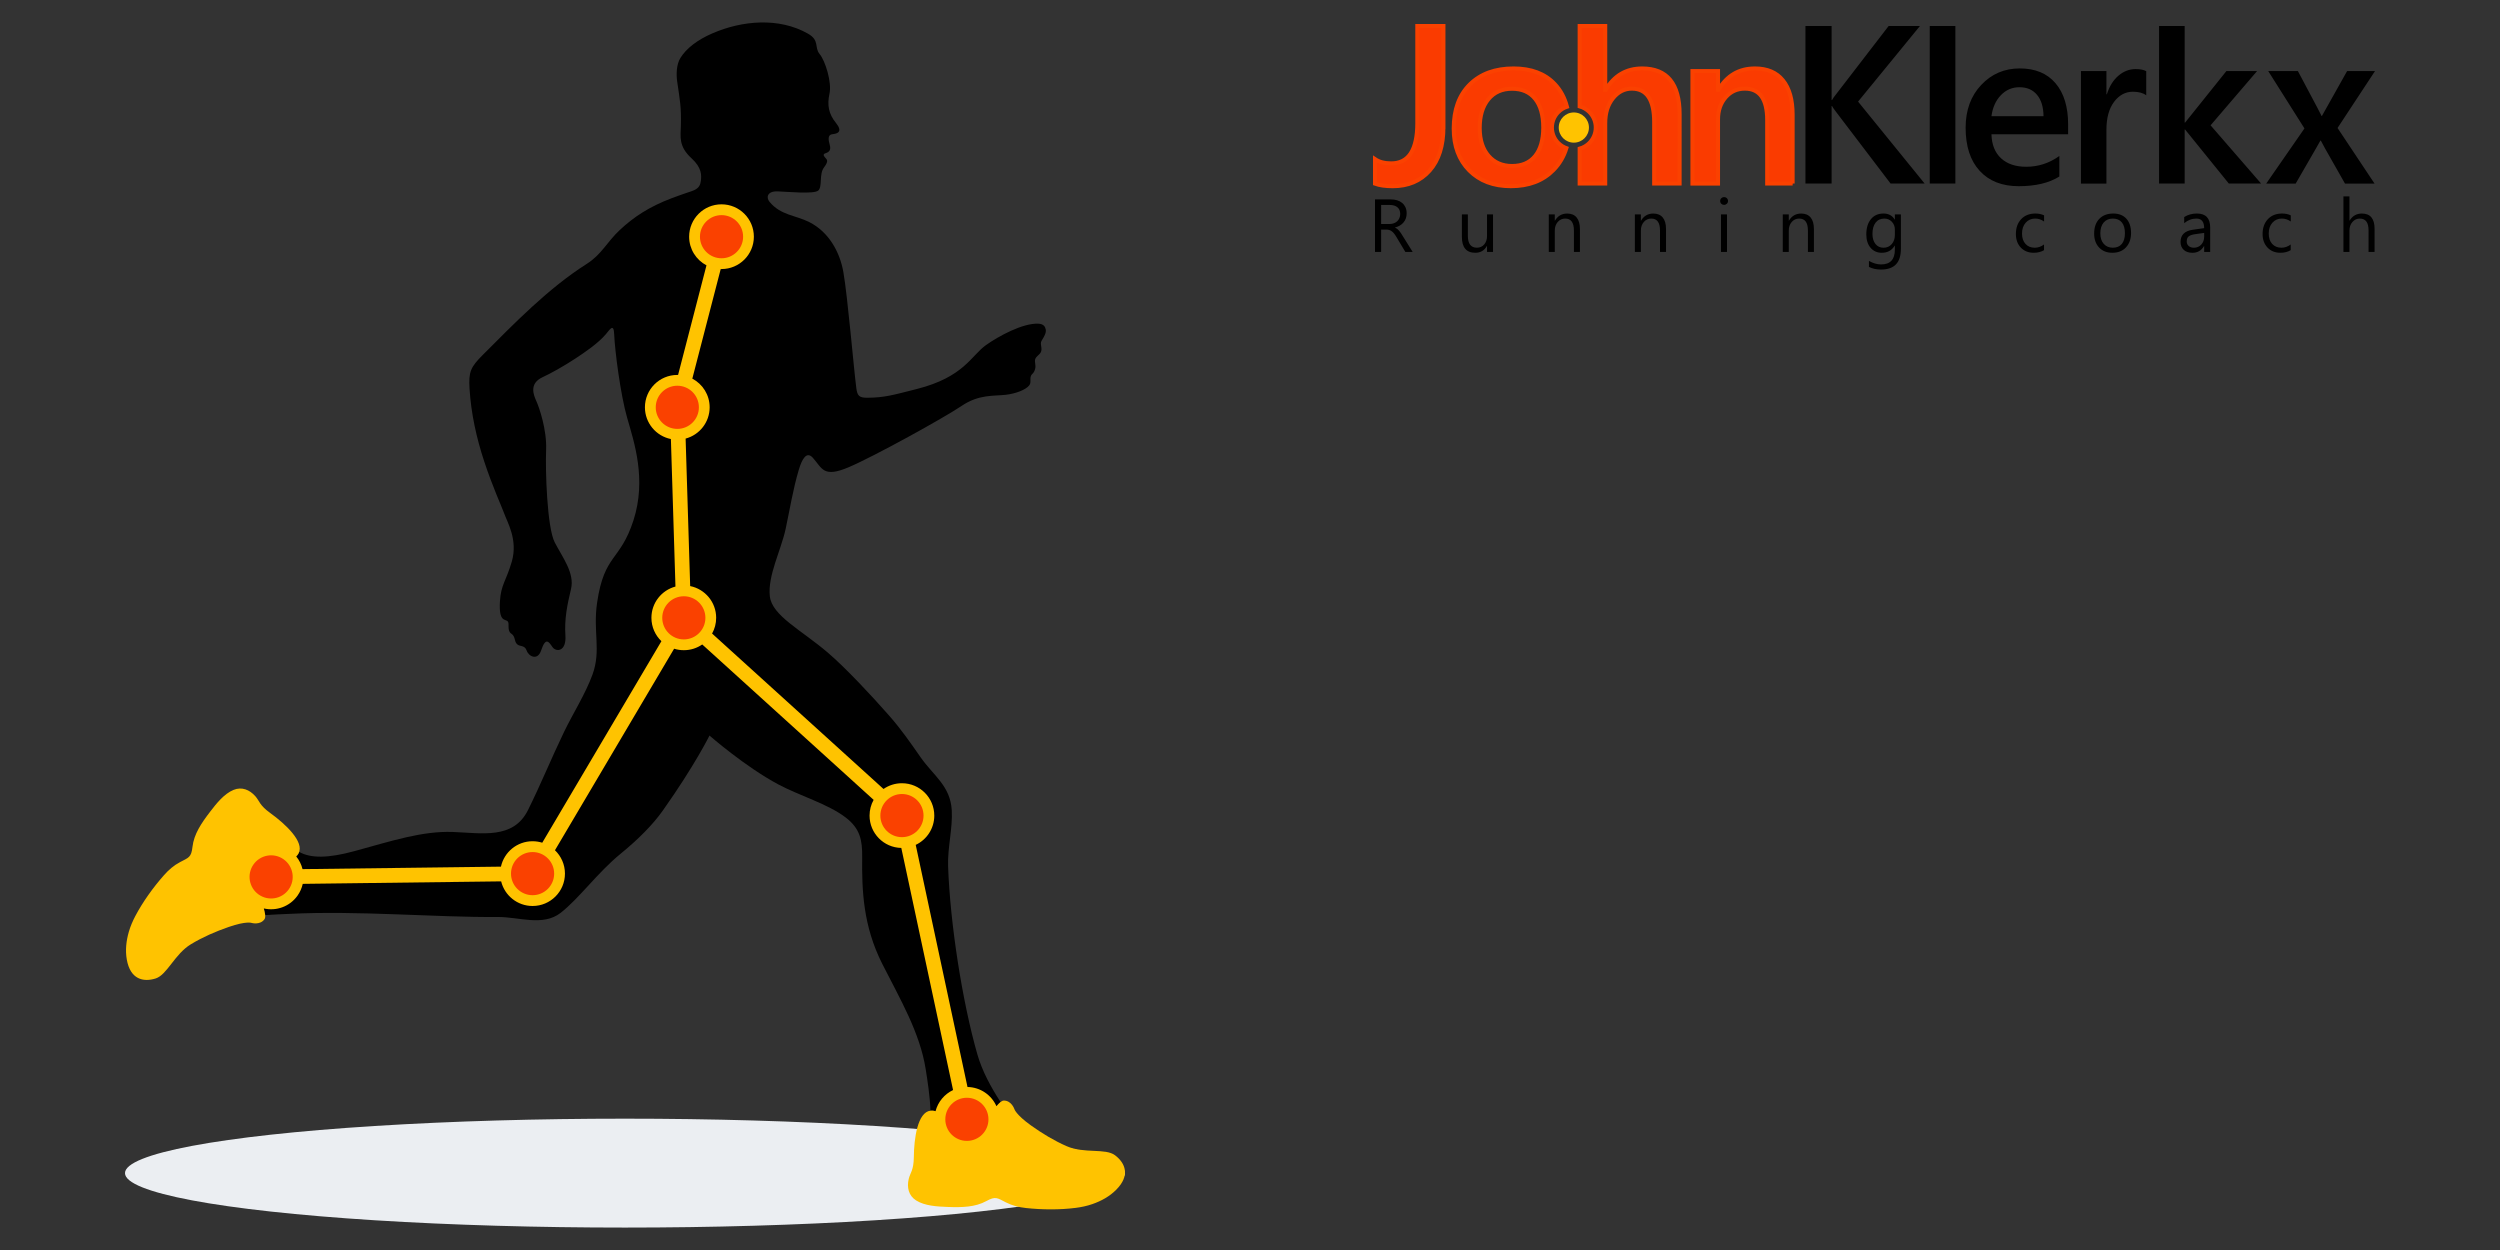
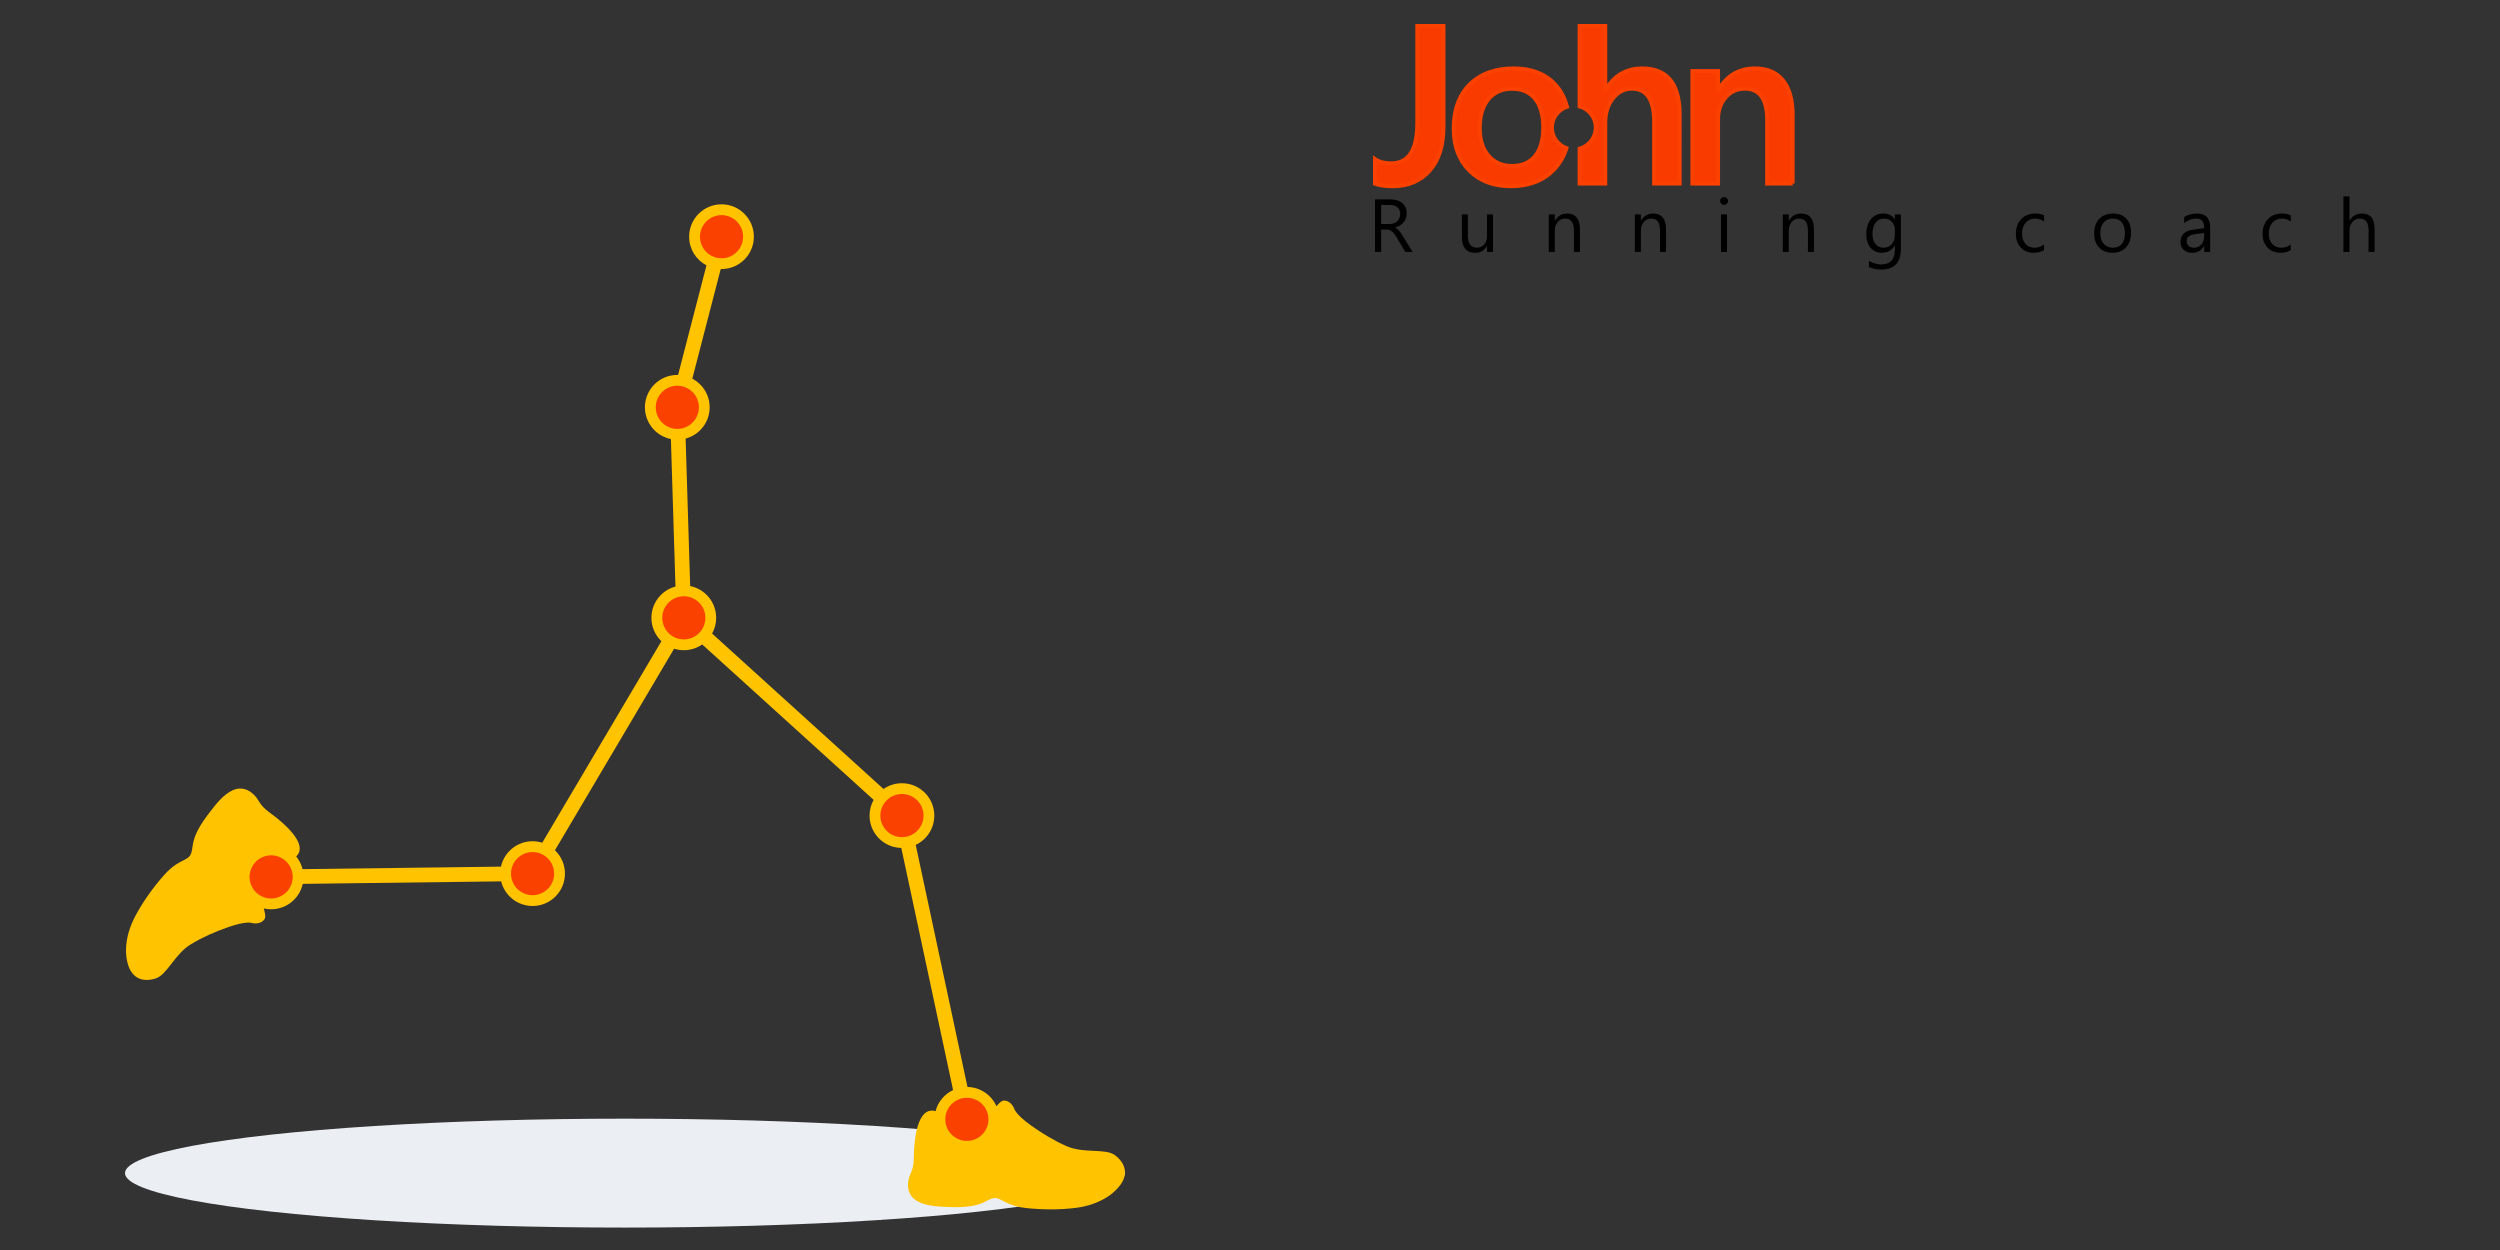
<svg xmlns="http://www.w3.org/2000/svg" version="1.1" id="Layer_1" x="0px" y="0px" width="192px" height="96px" viewBox="0 0 192 96" enable-background="new 0 0 192 96" xml:space="preserve">
  <rect x="0" y="0" width="192" height="96" fill="#333333" stroke="none" />
  <ellipse fill="#EBEEF2" cx="47.995" cy="90.096" rx="38.396" ry="4.182" />
-   <path d="M75.064,80.982c-1.165-4.058-2.097-10.087-2.25-14.453c-0.049-1.424,0.362-2.934,0.281-4.308  c-0.111-1.871-1.405-2.646-2.395-4.065c-0.766-1.098-1.485-2.137-2.381-3.159c-1.376-1.57-3.398-3.728-4.741-4.874  c-2.046-1.748-4.285-2.835-4.455-4.327c-0.179-1.567,0.87-3.571,1.213-5.171c0.327-1.525,0.564-3.042,1.015-4.557  c0.237-0.794,0.589-1.454,1.076-0.909c0.725,0.81,0.789,1.556,2.75,0.725c1.961-0.832,7.354-3.815,8.676-4.711  c1.321-0.896,2.451-0.746,3.389-0.853c0.762-0.086,1.538-0.384,1.802-0.721c0.172-0.22,0.037-0.476,0.127-0.717  c0.073-0.195,0.235-0.182,0.33-0.565c0.071-0.289-0.065-0.517,0.003-0.734c0.066-0.208,0.31-0.322,0.419-0.511  c0.174-0.302-0.086-0.643,0.068-0.897c0.192-0.318,0.378-0.606,0.319-0.885c-0.045-0.215-0.17-0.412-0.562-0.431  c-1.198-0.059-3.081,0.967-4.042,1.657c-1.129,0.81-1.684,2.441-5.286,3.357c-1.885,0.479-2.47,0.656-3.77,0.674  c-0.673,0.009-0.808-0.15-0.886-0.745c-0.196-1.497-0.664-7.029-0.993-8.903c-0.277-1.583-1.143-3.091-2.604-3.835  c-1.077-0.548-2.208-0.52-3.07-1.567c-0.27-0.328-0.186-0.825,0.622-0.8c0.704,0.021,2.812,0.237,3.132-0.072  c0.319-0.31,0.044-1.25,0.428-1.761s0.234-0.597,0.106-0.746s-0.22-0.277,0.036-0.358c0.256-0.082,0.412-0.238,0.305-0.622  c-0.107-0.384-0.182-0.798,0.21-0.834c0.393-0.037,0.813-0.189,0.258-0.871c-0.554-0.682-0.682-1.364-0.49-2.238  s-0.326-2.526-0.752-3.038c-0.434-0.521,0.02-1.048-0.899-1.572c-2.227-1.268-5.058-1.015-7.346-0.022  c-1.15,0.499-2,1.152-2.455,1.892c-0.315,0.513-0.319,1.289-0.245,1.804c0.212,1.47,0.323,1.932,0.283,3.418  c-0.021,0.81-0.188,1.557,0.813,2.473c0.814,0.745,0.77,1.321,0.725,1.728c-0.075,0.678-0.53,0.736-1.152,0.953  c-0.308,0.108-0.675,0.233-1.099,0.394c-1.735,0.657-2.922,1.451-3.981,2.442c-0.996,0.932-1.379,1.865-2.541,2.603  c-2.948,1.872-5.532,4.54-7.959,6.968c-0.956,0.956-1.117,1.305-1.035,2.623c0.119,1.902,0.529,3.768,1.125,5.573  c0.647,1.961,1.359,3.506,1.515,3.949c0.256,0.725,1.092,2.072,0.602,3.756c-0.435,1.495-0.834,1.759-0.909,3.051  c-0.094,1.625,0.41,1.319,0.605,1.538c0.146,0.163-0.079,0.708,0.263,0.932c0.34,0.224,0.21,0.565,0.435,0.8  c0.224,0.234,0.592,0.047,0.752,0.506s0.841,0.789,1.108-0.01c0.354-1.059,0.589-0.672,0.866-0.268c0.277,0.406,1.085,0.373,1-0.885  c-0.085-1.257,0.137-2.347,0.43-3.566c0.293-1.219-0.652-2.427-1.248-3.578c-0.597-1.151-0.728-5.581-0.664-7.115  c0.063-1.535-0.533-3.261-0.746-3.73c-0.213-0.469-0.589-1.356,0.477-1.847c0.649-0.299,1.632-0.851,2.498-1.42  c0.778-0.512,1.746-1.167,2.359-1.88c0.295-0.343,0.603-0.889,0.639-0.001c0.052,1.272,0.482,4.631,0.998,6.427  c0.533,1.855,1.504,4.72,0.48,7.879c-1.024,3.158-2.233,2.544-2.788,6.3c-0.334,2.259,0.329,3.664-0.36,5.548  c-0.543,1.482-1.481,2.945-2.175,4.381c-0.969,2.007-1.789,4.032-2.778,6.02c-1.127,2.262-3.539,1.754-5.776,1.673  c-2.347-0.085-4.737,0.704-7.554,1.473c-2.031,0.554-3.352,0.554-4.234,0.062c-0.014,0.041-0.031,0.082-0.052,0.121  c-0.479,0.881-1.6-0.033-2.513,1.576c-0.75,1.322-0.112,2.516-0.05,3.153c0.637-0.048,1.271-0.065,1.852-0.094  c5.303-0.265,11.167,0.275,16.021,0.24c1.604-0.012,3.453,0.74,4.813-0.315c1.407-1.092,2.847-3.103,4.605-4.538  c1.388-1.133,2.497-2.261,3.246-3.321c2.476-3.499,3.585-5.761,3.585-5.761s2.731,2.39,5.292,3.756  c1.623,0.865,3.793,1.491,5.156,2.528c1.122,0.854,1.293,1.75,1.279,3.047c-0.028,2.537,0.064,5.284,1.546,8.21  c1.369,2.7,2.889,5.28,3.33,8.071c0.137,0.863,0.331,2.096,0.369,3.203h0.001c0.996-0.117,0.898,1.326,2.738,1.143  c1.556-0.154,2.152-1.428,2.645-1.812C76.106,83.504,75.429,82.256,75.064,80.982L75.064,80.982z" />
  <path fill="#FFC300" d="M22.853,68.781c-0.601,0.85-1.638,1.209-2.593,0.987c0.097,0.38,0.168,0.671,0.046,0.838  c-0.338,0.46-0.981,0.275-0.981,0.275s-0.401-0.161-1.761,0.31c-0.989,0.341-2.006,0.783-2.904,1.328  c-1.249,0.756-1.825,2.348-2.706,2.627c-0.948,0.299-1.948,0.07-2.216-1.453c-0.125-0.714-0.045-1.439,0.16-2.145  c0.12-0.412,0.29-0.807,0.49-1.187c0.577-1.097,1.379-2.212,2.202-3.142c0.367-0.416,0.756-0.756,1.246-1.013  c0.655-0.345,0.854-0.351,0.947-1.167c0.11-0.973,0.672-1.809,1.361-2.707c0.462-0.604,1.062-1.369,1.791-1.668  c0.636-0.262,1.235-0.013,1.678,0.489c0.326,0.37,0.301,0.681,1.155,1.296c1.14,0.822,2.64,2.213,2.161,3.094  c-0.053,0.096-0.113,0.172-0.18,0.23c0.236,0.289,0.4,0.623,0.486,0.976l15.238-0.191c0.245-1.116,1.239-1.951,2.428-1.951  c0.26,0,0.51,0.04,0.745,0.113l9.151-15.476c-0.472-0.453-0.767-1.09-0.767-1.795c0-1.151,0.783-2.12,1.846-2.402l-0.35-11.329  c-1.138-0.228-1.995-1.233-1.995-2.437c0-1.373,1.113-2.486,2.486-2.486c0.02,0,0.04,0,0.06,0l2.181-8.416  c-0.791-0.416-1.331-1.246-1.331-2.201c0-1.373,1.113-2.486,2.486-2.486c1.372,0,2.485,1.113,2.485,2.486  c0,1.372-1.113,2.485-2.485,2.485c-0.021,0-0.041,0-0.061,0l-2.181,8.416c0.792,0.416,1.331,1.246,1.331,2.202  c0,1.151-0.784,2.12-1.846,2.402l0.35,11.328c1.138,0.228,1.996,1.233,1.996,2.438c0,0.438-0.114,0.85-0.313,1.208l13.165,11.936  c0.401-0.277,0.889-0.441,1.414-0.441c1.373,0,2.486,1.113,2.486,2.486c0,0.993-0.583,1.852-1.426,2.248l3.976,18.594  c0.992,0.018,1.843,0.619,2.224,1.475c0.219-0.254,0.396-0.436,0.582-0.433c0.572,0.011,0.791,0.643,0.791,0.643  s0.099,0.421,1.268,1.26c0.85,0.61,1.798,1.186,2.76,1.605c1.338,0.583,2.971,0.135,3.707,0.694c0.791,0.602,1.182,1.55,0.092,2.646  c-0.51,0.516-1.15,0.868-1.843,1.107c-0.406,0.141-0.826,0.229-1.252,0.285c-1.228,0.16-2.603,0.148-3.837,0.014  c-0.551-0.061-1.053-0.182-1.545-0.434c-0.659-0.336-0.779-0.495-1.5-0.1c-0.857,0.471-1.865,0.494-2.997,0.451  c-0.759-0.029-1.731-0.078-2.396-0.5c-0.58-0.369-0.722-1.002-0.568-1.653c0.114-0.479,0.382-0.639,0.393-1.692  c0.013-1.404,0.283-3.432,1.279-3.549c0.15-0.018,0.276,0,0.387,0.043c0.186-0.721,0.687-1.315,1.347-1.627l-3.976-18.594  c-1.351-0.025-2.438-1.128-2.438-2.484c0-0.438,0.114-0.851,0.313-1.208L53.932,49.495c-0.402,0.278-0.889,0.44-1.414,0.44  c-0.26,0-0.51-0.039-0.746-0.113l-9.151,15.477c0.473,0.453,0.767,1.09,0.767,1.795c0,1.373-1.113,2.486-2.486,2.486  c-1.167,0-2.147-0.805-2.414-1.891l-15.237,0.191C23.182,68.195,23.05,68.502,22.853,68.781L22.853,68.781z" />
  <path fill="#FA4100" d="M22.176,68.303c-0.528,0.748-1.562,0.926-2.31,0.397c-0.747-0.528-0.925-1.563-0.397-2.31  c0.528-0.748,1.563-0.926,2.31-0.397S22.705,67.556,22.176,68.303z M52.018,29.624c0.916,0,1.657,0.743,1.657,1.658  s-0.742,1.657-1.657,1.657c-0.915,0-1.657-0.742-1.657-1.657S51.103,29.624,52.018,29.624z M55.414,16.522  c0.915,0,1.657,0.742,1.657,1.657s-0.742,1.657-1.657,1.657s-1.657-0.742-1.657-1.657S54.499,16.522,55.414,16.522z M52.518,45.793  c0.915,0,1.657,0.742,1.657,1.657s-0.742,1.657-1.657,1.657s-1.657-0.742-1.657-1.657S51.603,45.793,52.518,45.793z M69.269,60.98  c0.916,0,1.658,0.742,1.658,1.658c0,0.914-0.742,1.656-1.658,1.656c-0.915,0-1.657-0.742-1.657-1.656  C67.612,61.723,68.354,60.98,69.269,60.98z M74.257,84.308c0.915,0,1.657,0.742,1.657,1.657s-0.742,1.656-1.657,1.656  c-0.916,0-1.657-0.741-1.657-1.656S73.341,84.308,74.257,84.308z M40.902,65.438c0.915,0,1.657,0.741,1.657,1.656  c0,0.916-0.742,1.657-1.657,1.657s-1.657-0.741-1.657-1.657C39.245,66.179,39.987,65.438,40.902,65.438z" />
  <path fill="#FA3B00" stroke="#FA4100" stroke-width="0.307" d="M110.856,9.761c0,1.434-0.354,2.55-1.063,3.347  c-0.707,0.795-1.652,1.193-2.834,1.193c-0.55,0-1.005-0.063-1.359-0.193v-1.889c0.322,0.219,0.734,0.328,1.242,0.328  c1.339,0,2.007-1.034,2.007-3.105V1.999h2.008V9.761z M116.03,14.3c-1.331,0-2.396-0.405-3.192-1.21  c-0.796-0.807-1.194-1.877-1.194-3.211c0-1.452,0.414-2.584,1.244-3.401c0.829-0.816,1.947-1.222,3.355-1.222  c1.348,0,2.401,0.396,3.154,1.189c0.45,0.474,0.767,1.058,0.948,1.751c-0.253,0.083-0.479,0.225-0.663,0.409h-0.001  c-0.305,0.305-0.493,0.726-0.493,1.19c0,0.465,0.188,0.886,0.493,1.19c0.174,0.173,0.385,0.309,0.619,0.394  c-0.199,0.647-0.529,1.207-0.99,1.677C118.496,13.886,117.404,14.3,116.03,14.3z M116.125,6.817c-0.766,0-1.371,0.265-1.814,0.801  s-0.668,1.271-0.668,2.212c0,0.904,0.227,1.617,0.677,2.137c0.45,0.52,1.052,0.781,1.806,0.781c0.77,0,1.362-0.257,1.774-0.767  c0.415-0.513,0.622-1.241,0.622-2.186c0-0.95-0.207-1.685-0.622-2.203C117.488,7.077,116.895,6.817,116.125,6.817z M128.995,14.098  h-1.956V9.372c0-1.708-0.572-2.564-1.713-2.564c-0.574,0-1.057,0.249-1.452,0.743c-0.394,0.493-0.591,1.126-0.591,1.898v4.648  h-1.967v-2.68c0.285-0.079,0.541-0.23,0.745-0.435c0.304-0.304,0.493-0.725,0.493-1.189s-0.188-0.885-0.493-1.19  c-0.204-0.203-0.46-0.355-0.745-0.434V1.999h1.967v4.894h0.035c0.65-1.092,1.587-1.636,2.799-1.636c1.919,0,2.878,1.172,2.878,3.517  V14.098z M137.675,14.098h-1.956V9.23c0-1.616-0.572-2.422-1.713-2.422c-0.597,0-1.089,0.222-1.479,0.671  c-0.389,0.447-0.582,1.011-0.582,1.691v4.928h-1.967V5.458h1.967v1.435h0.035c0.645-1.092,1.582-1.636,2.799-1.636  c0.943,0,1.66,0.305,2.152,0.916c0.495,0.608,0.743,1.492,0.743,2.644V14.098L137.675,14.098z" />
-   <path d="M182.4,5.458l-2.877,4.372l2.842,4.269h-2.27l-1.518-2.675c-0.092-0.163-0.207-0.372-0.337-0.625h-0.034  c-0.023,0.051-0.144,0.258-0.354,0.625l-1.544,2.675h-2.262l2.936-4.236L174.2,5.458h2.278l1.492,2.811  c0.11,0.208,0.221,0.42,0.328,0.64h0.025l1.934-3.45H182.4L182.4,5.458z M150.173,14.098h-1.968v-12.1h1.968V14.098z   M158.832,10.311h-5.888c0.021,0.798,0.269,1.414,0.737,1.846c0.471,0.435,1.115,0.651,1.936,0.651c0.925,0,1.769-0.277,2.541-0.827  v1.576c-0.787,0.495-1.829,0.743-3.123,0.743c-1.27,0-2.271-0.391-2.992-1.175c-0.722-0.785-1.083-1.89-1.083-3.313  c0-1.345,0.398-2.439,1.195-3.286c0.796-0.846,1.782-1.271,2.964-1.271c1.184,0,2.099,0.379,2.745,1.138  c0.646,0.759,0.968,1.815,0.968,3.166V10.311z M156.942,8.925c-0.006-0.703-0.171-1.25-0.499-1.642  c-0.325-0.389-0.773-0.584-1.348-0.584c-0.564,0-1.039,0.205-1.432,0.616c-0.391,0.409-0.631,0.947-0.72,1.61H156.942z   M164.83,7.321c-0.236-0.184-0.579-0.276-1.022-0.276c-0.579,0-1.063,0.262-1.452,0.783c-0.389,0.524-0.582,1.236-0.582,2.135v4.136  h-1.958V5.458h1.958v1.78h0.035c0.19-0.607,0.484-1.079,0.881-1.42c0.398-0.342,0.839-0.512,1.328-0.512  c0.354,0,0.625,0.055,0.813,0.161V7.321L164.83,7.321z M147.813,14.098h-2.615l-4.212-5.536c-0.158-0.208-0.253-0.349-0.285-0.42  h-0.034v5.956h-2.008v-12.1h2.008v5.686h0.034c0.066-0.124,0.161-0.259,0.285-0.412l4.059-5.273h2.405l-4.75,5.804L147.813,14.098z   M173.654,14.098h-2.48l-3.358-4.15h-0.034v4.15h-1.967v-12.1h1.967v7.417h0.034l3.171-3.957h2.356l-3.571,4.167L173.654,14.098  L173.654,14.098z" />
  <path d="M108.492,19.346h-0.563l-0.676-1.131c-0.063-0.104-0.121-0.195-0.18-0.269c-0.059-0.074-0.119-0.134-0.18-0.18  c-0.061-0.047-0.127-0.082-0.195-0.103c-0.07-0.021-0.15-0.032-0.238-0.032h-0.389v1.715H105.6v-4.033h1.205  c0.176,0,0.338,0.022,0.487,0.066c0.148,0.044,0.278,0.111,0.388,0.201c0.11,0.09,0.195,0.203,0.258,0.336  c0.062,0.134,0.093,0.291,0.093,0.471c0,0.14-0.021,0.27-0.063,0.387c-0.042,0.117-0.102,0.222-0.18,0.313  c-0.078,0.092-0.172,0.171-0.281,0.236c-0.109,0.064-0.233,0.115-0.371,0.15v0.011c0.068,0.03,0.127,0.063,0.178,0.102  c0.049,0.039,0.096,0.085,0.141,0.137s0.09,0.112,0.135,0.179c0.043,0.066,0.092,0.145,0.146,0.231L108.492,19.346z M106.072,15.74  v1.463h0.642c0.118,0,0.228-0.019,0.327-0.054c0.102-0.035,0.188-0.087,0.26-0.153c0.073-0.066,0.131-0.148,0.172-0.245  c0.041-0.096,0.063-0.205,0.063-0.324c0-0.216-0.07-0.384-0.209-0.505c-0.141-0.121-0.343-0.182-0.606-0.182H106.072z   M114.664,19.346h-0.461V18.89h-0.012c-0.191,0.349-0.487,0.523-0.889,0.523c-0.687,0-1.029-0.408-1.029-1.226v-1.722h0.458v1.648  c0,0.607,0.233,0.911,0.698,0.911c0.225,0,0.41-0.082,0.556-0.249c0.146-0.166,0.218-0.383,0.218-0.651v-1.66h0.461V19.346z   M121.339,19.346h-0.462v-1.643c0-0.612-0.223-0.917-0.67-0.917c-0.23,0-0.421,0.087-0.572,0.26  c-0.15,0.174-0.227,0.393-0.227,0.657v1.643h-0.461v-2.88h0.461v0.479h0.012c0.217-0.364,0.532-0.545,0.945-0.545  c0.314,0,0.556,0.102,0.723,0.305c0.166,0.203,0.251,0.498,0.251,0.882V19.346z M127.95,19.346h-0.462v-1.643  c0-0.612-0.223-0.917-0.669-0.917c-0.23,0-0.421,0.087-0.572,0.26c-0.151,0.174-0.227,0.393-0.227,0.657v1.643h-0.462v-2.88h0.462  v0.479h0.011c0.218-0.364,0.533-0.545,0.945-0.545c0.314,0,0.557,0.102,0.723,0.305c0.168,0.203,0.251,0.498,0.251,0.882V19.346  L127.95,19.346z M132.406,15.734c-0.082,0-0.152-0.028-0.209-0.084c-0.059-0.056-0.088-0.126-0.088-0.213  c0-0.086,0.029-0.158,0.088-0.215c0.057-0.057,0.127-0.086,0.209-0.086c0.085,0,0.157,0.028,0.217,0.086  c0.059,0.057,0.088,0.128,0.088,0.215c0,0.083-0.029,0.153-0.088,0.21C132.563,15.705,132.491,15.734,132.406,15.734z   M132.633,19.346h-0.462v-2.88h0.462V19.346z M139.309,19.346h-0.461v-1.643c0-0.612-0.224-0.917-0.67-0.917  c-0.23,0-0.422,0.087-0.572,0.26c-0.151,0.174-0.227,0.393-0.227,0.657v1.643h-0.462v-2.88h0.462v0.479h0.012  c0.217-0.364,0.531-0.545,0.944-0.545c0.315,0,0.556,0.102,0.724,0.305c0.166,0.203,0.25,0.498,0.25,0.882V19.346z M145.988,19.115  c0,1.057-0.506,1.586-1.52,1.586c-0.356,0-0.667-0.067-0.934-0.203v-0.46c0.324,0.18,0.633,0.27,0.928,0.27  c0.709,0,1.063-0.377,1.063-1.131v-0.315h-0.01c-0.221,0.368-0.551,0.551-0.99,0.551c-0.359,0-0.646-0.128-0.865-0.384  c-0.219-0.255-0.328-0.599-0.328-1.03c0-0.49,0.118-0.879,0.354-1.168c0.234-0.289,0.558-0.433,0.966-0.433  c0.389,0,0.676,0.156,0.864,0.466h0.01v-0.399h0.463V19.115L145.988,19.115z M145.525,18.044v-0.425c0-0.229-0.076-0.425-0.23-0.587  c-0.154-0.164-0.348-0.245-0.578-0.245c-0.285,0-0.51,0.104-0.67,0.311c-0.162,0.207-0.242,0.498-0.242,0.87  c0,0.32,0.078,0.578,0.232,0.77c0.154,0.191,0.359,0.288,0.614,0.288c0.259,0,0.47-0.092,0.632-0.275  C145.445,18.565,145.525,18.33,145.525,18.044L145.525,18.044z M156.98,19.213c-0.221,0.133-0.484,0.2-0.788,0.2  c-0.411,0-0.742-0.133-0.995-0.4c-0.251-0.267-0.377-0.614-0.377-1.04c0-0.474,0.136-0.855,0.407-1.143  c0.271-0.287,0.635-0.431,1.089-0.431c0.254,0,0.477,0.047,0.669,0.14v0.472c-0.214-0.15-0.442-0.225-0.687-0.225  c-0.293,0-0.535,0.106-0.724,0.317c-0.188,0.21-0.283,0.488-0.283,0.831c0,0.338,0.089,0.604,0.267,0.798  c0.176,0.195,0.414,0.293,0.713,0.293c0.252,0,0.488-0.083,0.709-0.25V19.213L156.98,19.213z M162.232,19.413  c-0.426,0-0.766-0.134-1.02-0.403c-0.254-0.268-0.381-0.626-0.381-1.07c0-0.484,0.132-0.862,0.396-1.134  c0.264-0.272,0.622-0.407,1.072-0.407c0.429,0,0.764,0.132,1.005,0.396c0.241,0.264,0.361,0.631,0.361,1.099  c0,0.46-0.13,0.828-0.39,1.104C163.019,19.275,162.67,19.413,162.232,19.413L162.232,19.413z M162.266,16.786  c-0.295,0-0.529,0.101-0.703,0.302c-0.172,0.202-0.258,0.479-0.258,0.834c0,0.341,0.087,0.61,0.262,0.806  c0.174,0.197,0.408,0.296,0.699,0.296c0.299,0,0.529-0.097,0.688-0.29c0.161-0.193,0.24-0.468,0.24-0.824  c0-0.36-0.079-0.638-0.24-0.833C162.795,16.884,162.564,16.786,162.266,16.786L162.266,16.786z M169.742,19.346h-0.462v-0.45h-0.011  c-0.2,0.346-0.496,0.518-0.887,0.518c-0.287,0-0.512-0.076-0.674-0.228s-0.242-0.354-0.242-0.605c0-0.538,0.316-0.85,0.95-0.938  l0.863-0.122c0-0.489-0.198-0.734-0.593-0.734c-0.348,0-0.66,0.118-0.939,0.354v-0.472c0.283-0.181,0.609-0.27,0.979-0.27  c0.677,0,1.016,0.358,1.016,1.074V19.346L169.742,19.346z M169.28,17.889l-0.694,0.096c-0.213,0.029-0.375,0.083-0.484,0.16  c-0.107,0.076-0.162,0.21-0.162,0.403c0,0.14,0.05,0.255,0.15,0.344c0.1,0.089,0.233,0.133,0.4,0.133c0.229,0,0.418-0.08,0.566-0.24  c0.149-0.161,0.224-0.364,0.224-0.61V17.889z M175.926,19.213c-0.221,0.133-0.484,0.2-0.787,0.2c-0.411,0-0.742-0.133-0.994-0.4  c-0.252-0.266-0.379-0.614-0.379-1.04c0-0.474,0.137-0.855,0.408-1.143c0.271-0.287,0.635-0.431,1.088-0.431  c0.254,0,0.477,0.047,0.67,0.14v0.472c-0.214-0.15-0.442-0.225-0.687-0.225c-0.294,0-0.536,0.106-0.724,0.317  c-0.188,0.21-0.283,0.488-0.283,0.831c0,0.338,0.089,0.604,0.266,0.798c0.178,0.195,0.415,0.293,0.713,0.293  c0.252,0,0.488-0.083,0.709-0.25V19.213z M182.366,19.346h-0.462v-1.66c0-0.6-0.223-0.899-0.67-0.899  c-0.225,0-0.414,0.086-0.567,0.26s-0.23,0.397-0.23,0.668v1.631h-0.462v-4.264h0.462v1.862h0.011  c0.221-0.364,0.536-0.545,0.945-0.545c0.648,0,0.974,0.391,0.974,1.172V19.346z" />
-   <ellipse fill="#FFC300" cx="120.871" cy="9.796" rx="1.16" ry="1.16" />
</svg>